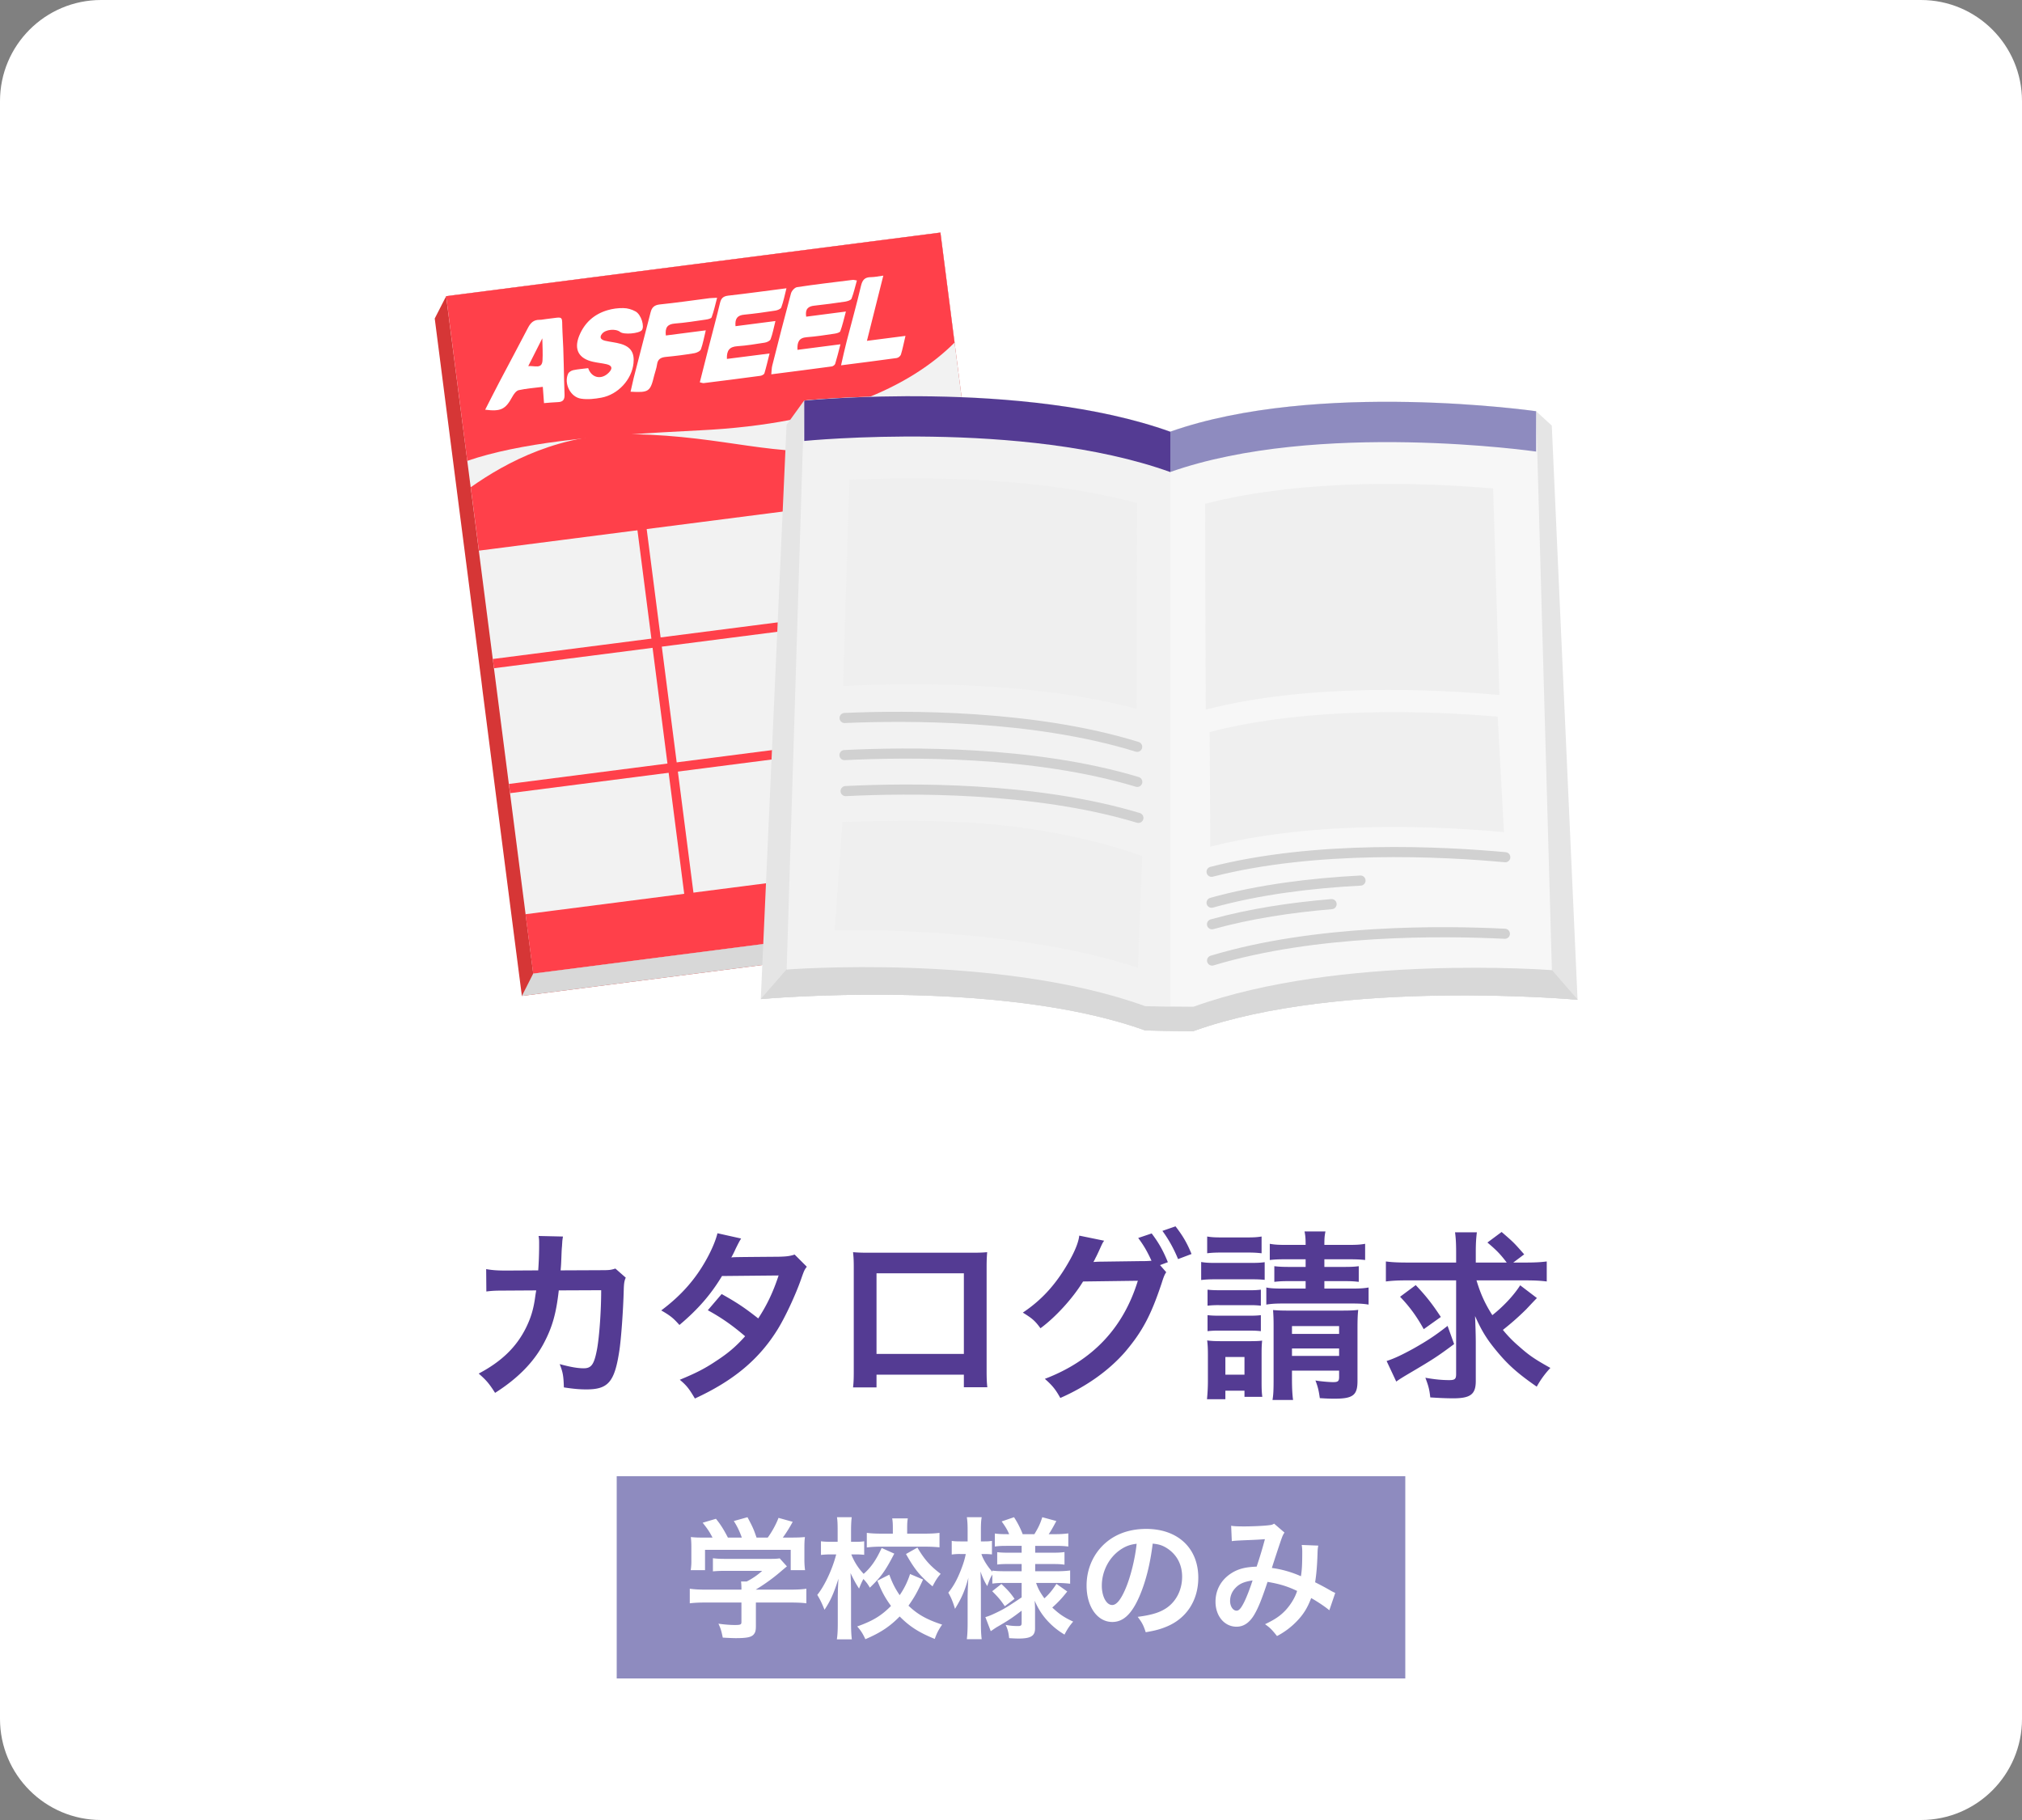
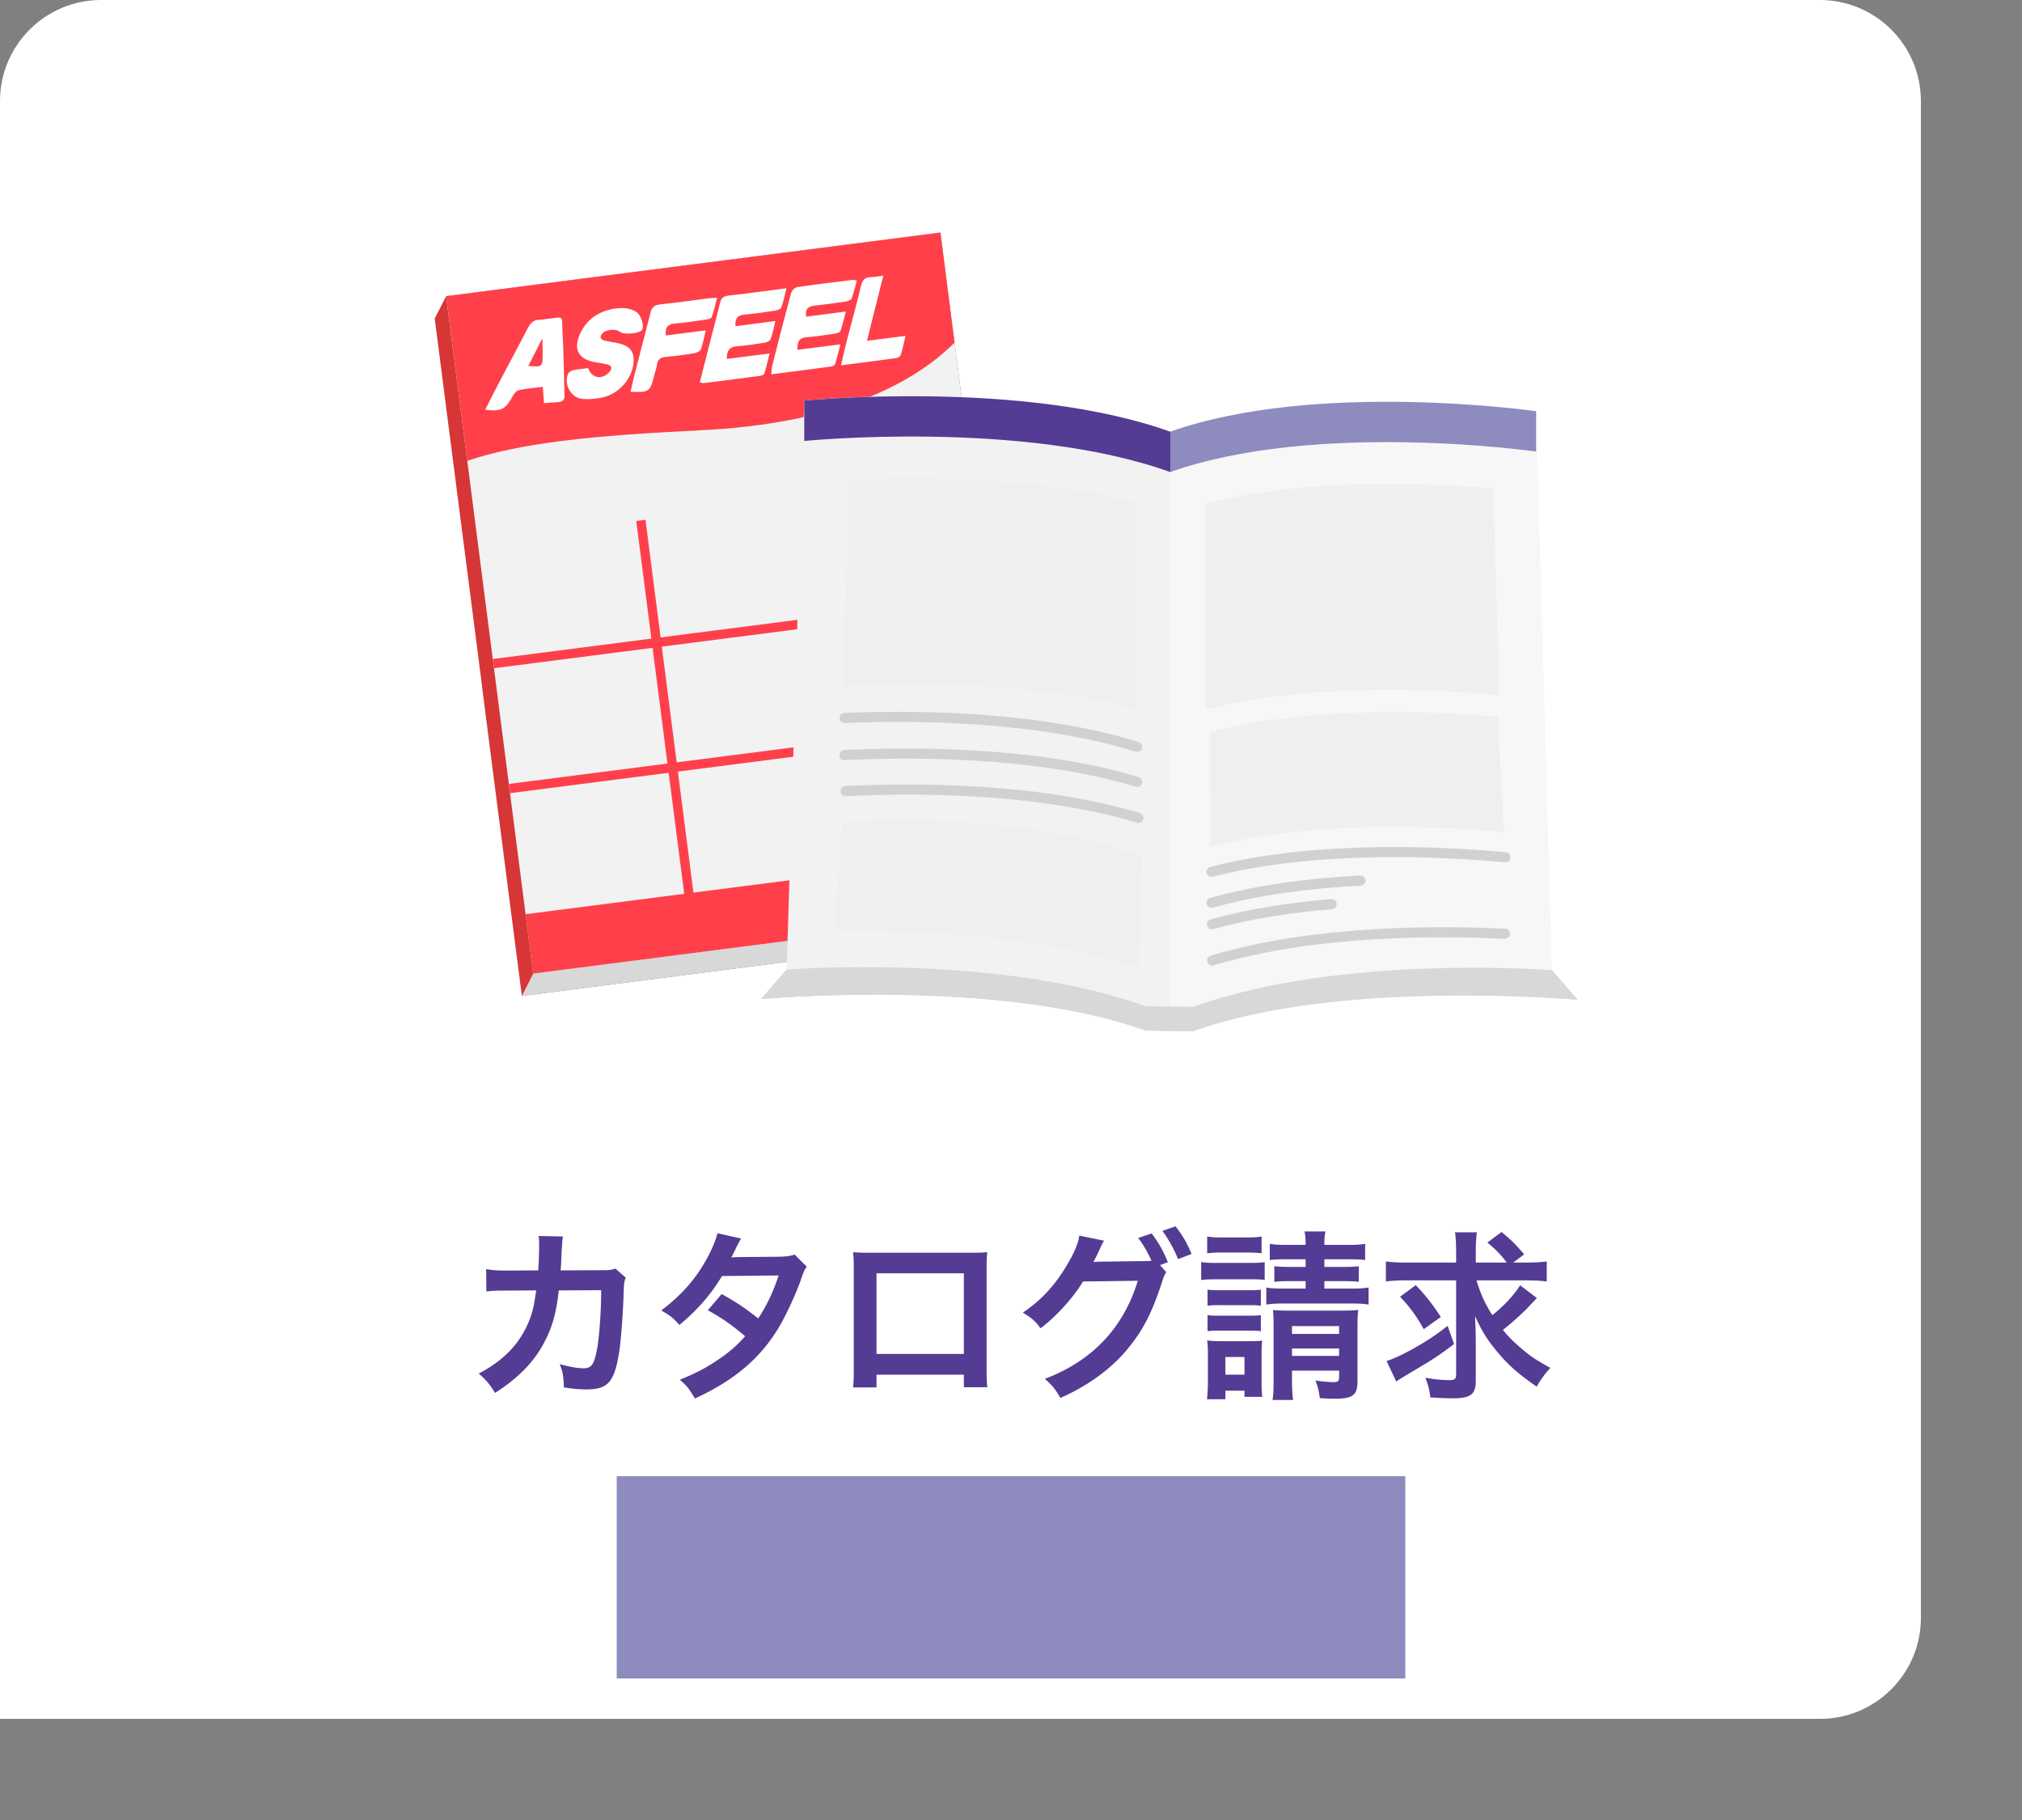
<svg xmlns="http://www.w3.org/2000/svg" width="200" height="180" fill="none">
  <rect width="100%" height="100%" fill="#808080" stroke="none" />
-   <path d="M190 0H10C4.477 0 0 4.477 0 10v160c0 5.523 4.477 10 10 10h180c5.523 0 10-4.477 10-10V10c0-5.523-4.477-10-10-10Z" fill="#fff" />
+   <path d="M190 0H10C4.477 0 0 4.477 0 10v160h180c5.523 0 10-4.477 10-10V10c0-5.523-4.477-10-10-10Z" fill="#fff" />
  <g clip-path="url(#a)">
    <path d="m101.64 90-.76-5.87-1.54-11.97-.11-.91-1.48-11.45-.11-.91-3.22-25-.07-.52L93.02 23l-48.89 6.29L43 31.5l2.43 18.9.81 6.26 1.38 10.73.11.91 1.47 11.45.12.91 1.54 11.96.76 5.88 48.89-6.29 1.13-2.21Z" fill="#D63636" />
    <path d="m93.02 23-48.896 6.29 8.62 67.007 48.896-6.29L93.02 23Z" fill="#F2F2F2" />
    <path d="m44.13 29.29 2.09 16.29c2.55-.88 5.69-1.5 9.26-1.96 4.07-.52 8.71-.81 13.74-1.06 13.25-.64 20.94-4.42 25.2-8.68l-.07-.52L93.02 23l-48.89 6.29Z" fill="#FF404A" />
    <path d="m71.88 35.5 4.24-.54c-.19.74-.33 1.36-.51 1.96-.04.12-.26.23-.41.25-1.87.25-3.73.49-5.6.72-.09.01-.19-.04-.38-.08l.94-3.71c.35-1.38.73-2.76 1.06-4.15.11-.45.31-.65.8-.71 1.87-.21 3.73-.47 5.77-.73-.18.72-.3 1.32-.51 1.89-.06.16-.38.29-.6.32-1.02.16-2.04.3-3.06.4-.66.06-.94.36-.87 1.14l3.95-.51c-.18.72-.28 1.28-.48 1.8-.06.17-.38.31-.59.34-.89.14-1.79.29-2.69.35-.76.05-1.08.39-1.04 1.27l-.02-.01Zm12.88-7.77c-.18.63-.31 1.23-.53 1.8-.06.16-.4.26-.62.3-1.02.15-2.04.29-3.06.4-.6.06-.93.32-.81 1.09l3.93-.51c-.21.78-.34 1.37-.55 1.94-.05.14-.37.22-.57.25-.92.14-1.84.28-2.76.35-.77.06-.95.49-.91 1.25l4.25-.55c-.19.74-.34 1.34-.52 1.93-.03.11-.21.24-.33.26-1.96.27-3.92.51-5.99.78.04-.36.03-.63.1-.88.6-2.38 1.21-4.76 1.85-7.13.07-.25.37-.58.6-.61 1.84-.28 3.68-.49 5.52-.72.09-.01.19.03.4.06v-.01Zm-26.59 8.66c.33 1 1.32 1.21 2.05.46.4-.41.33-.7-.23-.83-.44-.1-.89-.14-1.33-.24-1.41-.31-1.92-1.21-1.37-2.57.52-1.28 1.47-2.14 2.8-2.53.5-.15 1.04-.22 1.56-.21.41 0 .85.13 1.21.33.57.31.92 1.51.62 1.86-.28.33-1.79.46-2.14.17-.44-.35-1.44-.26-1.79.18-.32.4-.06.6.3.69.51.12 1.04.16 1.55.31 1 .29 1.37.89 1.26 1.92-.17 1.61-1.52 3.09-3.18 3.4-.65.12-1.35.2-2 .1-1.06-.15-1.72-1.5-1.29-2.46.07-.17.32-.32.51-.36.46-.1.94-.13 1.47-.2v-.02Zm-4.36 3.49-.12-1.62c-.86.11-1.64.16-2.39.33-.25.06-.49.4-.63.66-.67 1.23-1.13 1.47-2.68 1.27.48-.93.93-1.84 1.4-2.73.94-1.8 1.91-3.58 2.84-5.38.26-.5.57-.79 1.15-.78.22 0 .45-.06.67-.08 1.87-.21 1.48-.44 1.59 1.37.13 2.02.12 4.06.2 6.08.02.52-.14.75-.65.77-.47.02-.93.06-1.4.1l.02.01Zm-.17-6.42-1.39 2.75c.6-.07 1.36.33 1.41-.56.04-.67 0-1.34-.02-2.19Zm17.29-4.01c-.19.71-.32 1.33-.54 1.93-.05.13-.38.2-.59.23-1.02.15-2.04.31-3.06.39-.72.06-.97.39-.88 1.18l3.95-.51c-.18.74-.28 1.32-.48 1.87-.07.19-.41.35-.64.39-.94.16-1.89.28-2.84.37-.49.05-.79.22-.86.74-.05.37-.19.73-.28 1.09-.39 1.61-.52 1.71-2.34 1.61.11-.46.2-.91.31-1.36.55-2.16 1.12-4.32 1.67-6.48.12-.49.36-.73.91-.79 1.65-.17 3.29-.41 4.93-.62.19-.02.39-.02.74-.04Zm18.63 3.78c-.18.74-.28 1.3-.45 1.84-.05.15-.26.32-.42.34-1.78.25-3.57.47-5.5.72.2-.87.36-1.63.56-2.39.47-1.82.98-3.63 1.41-5.46.14-.6.38-.87.99-.87.34 0 .69-.08 1.22-.15l-1.62 6.45 3.81-.49v.01Z" fill="#fff" />
    <path d="m100.88 84.127-48.898 6.29.757 5.881 48.897-6.29-.756-5.881Zm-1.645-12.884-48.897 6.29.117.912 48.897-6.29-.117-.912Zm-1.594-12.356-48.897 6.29.117.912 48.897-6.29-.117-.912Z" fill="#FF404A" />
    <path d="m69.15 92.634-5.304-41.23-.913.117 5.304 41.23.912-.117Zm16.553-2.542L83.58 73.588l-.912.117 2.123 16.504.912-.117Z" fill="#FF404A" />
-     <path d="M84.28 44.45c-7.78.86-12.35-1.32-21.65-1.51-7.17-.15-12.55 2.77-16.07 5.25l.81 6.27 48.89-6.29-.84-6.55c-2.76 1.25-6.19 2.28-11.13 2.82l-.01.01Z" fill="#FF404A" />
    <path d="m93.052 39.333-10.355 1.332 1.051 8.173 10.355-1.332-1.051-8.173Z" fill="#fff" />
    <path d="m92.915 41.664-9.502 1.222.715 5.554 9.501-1.222-.714-5.554Z" fill="#002C85" />
    <path d="m52.74 96.29-1.12 2.21 48.89-6.29 1.13-2.21-48.9 6.29Z" fill="#D8D8D8" />
-     <path d="m153.5 42.1-1.56-1.43s-21.63-3.11-36.19 2.02c-14.54-5.22-36.21-3.08-36.21-3.08l-1.74 2.41-2.55 56.79s23.47-2.15 38.01 3.1c0 0 2.39.07 4.77.07 14.54-5.25 38.01-3.1 38.01-3.1l-2.55-56.79.01.01Z" fill="#E5E5E5" />
    <path d="M113.27 101.91s2.39.07 4.77.07c14.54-5.25 38.01-3.1 38.01-3.1l-2.55-2.93s-23.18-2.13-37.74 3.01c-14.54-5.22-37.95-3.08-37.95-3.08l-2.55 2.93s23.47-2.15 38.01 3.1Z" fill="#D8D8D8" />
    <path d="M113.27 101.91s2.39.07 4.77.07c14.54-5.25 38.01-3.1 38.01-3.1l-2.55-2.93s-23.18-2.13-37.74 3.01c-14.54-5.22-37.95-3.08-37.95-3.08l-2.55 2.93s23.47-2.15 38.01 3.1Z" fill="#D8D8D8" />
    <path d="m79.55 39.62-1.74 56.27s20.92-1.64 35.46 3.62c0 0 1.07.03 2.49.05V42.69c-14.54-5.22-36.21-3.08-36.21-3.08v.01Z" fill="#F2F2F2" />
    <path d="M151.94 40.67s-21.63-3.11-36.18 2.02v56.86c.7.01 1.49.02 2.28.02 14.54-5.25 35.46-3.62 35.46-3.62l-1.56-55.28Z" fill="#F7F7F7" />
    <path d="M79.55 39.62v3.99s21.66-2.15 36.21 3.08V42.7c-14.54-5.22-36.21-3.08-36.21-3.08Z" fill="#543B93" />
    <path d="M115.76 42.69v3.99c14.56-5.13 36.18-2.02 36.18-2.02v-3.99s-21.63-3.11-36.18 2.02Z" fill="#8E8BBF" />
    <path d="m112.42 70.1.06-20.35c-10.05-2.7-22.16-2.6-28.47-2.3l-.62 20.4c6.1-.32 18.65-.52 29.02 2.25h.01Zm6.78-20.27.06 20.35c10.34-2.66 22.88-2.01 29.05-1.44l-.62-20.43c-6.38-.55-18.48-1.08-28.5 1.52h.01Zm.45 22.57.06 11.34c10.34-2.66 22.88-2.01 29.05-1.44l-.62-11.42c-6.38-.55-18.48-1.08-28.5 1.52h.01Zm-6.67 12.25-.43 11.07c-10.12-3.39-23.79-3.84-29.99-3.71l.77-10.73c6.4-.1 17.67-.79 29.65 3.37Z" fill="#EFEFEF" style="mix-blend-mode:multiply" />
    <path d="M119.84 86.22c10.34-2.66 22.88-2.01 29.05-1.44m-29.05 4.5c4.71-1.31 9.9-1.94 14.73-2.19m-14.69 4.32c3.78-1.05 7.86-1.66 11.83-1.99M119.89 95c10.22-3.09 22.77-2.96 28.96-2.65m-36.37-18.49c-10.19-3.16-22.75-3.12-28.94-2.85m28.95 6.32c-10.22-3.09-22.77-2.96-28.96-2.65m29.07 6.21c-10.22-3.09-22.77-2.96-28.96-2.65" stroke="#D1D1D1" stroke-linecap="round" stroke-linejoin="round" />
  </g>
  <path d="M60.868 125.462c-.45.144-.612.162-1.422.162l-3.996.018c.054-.576.054-.738.072-1.134.036-.936.036-.936.072-1.314 0-.126.018-.234.018-.342.018-.252.036-.324.072-.558l-2.412-.054c.054.324.054.468.054.702v.45a35.5 35.5 0 0 1-.09 2.25l-3.15.018c-.9 0-1.386-.036-1.998-.144l.018 2.214c.594-.072.846-.09 1.944-.09l2.988-.018c-.018.126-.054.306-.09.558-.162 1.26-.432 2.142-.918 3.132-.954 1.926-2.43 3.348-4.68 4.536.756.666 1.008.954 1.62 1.908 2.268-1.44 3.87-3.078 4.86-4.986.81-1.548 1.188-2.898 1.44-5.148l4.194-.018c0 2.07-.18 4.518-.396 5.76-.288 1.566-.558 1.962-1.332 1.962-.594 0-1.314-.126-2.376-.414.324.828.378 1.17.414 2.304.936.144 1.548.198 2.232.198 2.16 0 2.79-.738 3.258-3.852.18-1.188.378-3.96.432-5.994.018-.63.054-.882.198-1.206l-1.026-.9Zm17.73-1.386c-.468.162-.846.198-1.584.216-4.392.036-4.392.036-4.68.072.09-.162.216-.378.432-.864.342-.684.342-.684.54-1.008l-2.34-.522c-.162.666-.522 1.548-1.044 2.502-1.098 2.016-2.538 3.654-4.518 5.13.936.54 1.206.774 1.8 1.44 1.818-1.53 3.096-2.988 4.212-4.842l5.598-.054c-.558 1.692-1.17 2.952-2.016 4.248-1.35-1.062-2.106-1.566-3.618-2.412l-1.368 1.602c1.35.738 2.43 1.494 3.69 2.574-.918 1.026-1.674 1.674-2.952 2.502-1.08.72-1.98 1.17-3.51 1.8.684.576.918.882 1.494 1.854 3.834-1.764 6.372-3.888 8.208-6.876.738-1.206 1.728-3.312 2.304-4.95.288-.828.324-.9.558-1.206l-1.206-1.206Zm16.74 11.88v1.242h2.322c-.054-.414-.072-.9-.072-1.566v-10.296c0-.666.018-1.026.054-1.494-.414.036-.738.054-1.512.054H85.906c-.72 0-1.098-.018-1.53-.054.054.486.072.828.072 1.512v10.314c0 .684-.018 1.116-.072 1.548h2.322v-1.26h8.64Zm0-2.052h-8.64v-7.974h8.64v7.974Zm19.404-8.784.774-.288c-.486-1.188-.9-1.908-1.602-2.844l-1.332.45c.576.774.9 1.35 1.314 2.25a8.7 8.7 0 0 1-.936.036l-3.942.054c-.36 0-.648.018-.864.036l.144-.27c.036-.072.036-.09.126-.252.18-.36.342-.72.486-1.044.162-.342.18-.378.306-.54l-2.466-.504c-.054.576-.378 1.422-.918 2.394-1.278 2.304-2.718 3.924-4.662 5.22.936.576 1.206.81 1.746 1.548 1.494-1.098 3.204-2.97 4.212-4.626l5.418-.072c-1.44 4.68-4.482 7.902-9.198 9.702.738.648 1.062 1.044 1.53 1.89 2.592-1.134 4.806-2.718 6.408-4.554 1.692-1.998 2.556-3.6 3.618-6.804.198-.63.288-.846.45-1.08l-.612-.702Zm3.114-1.098c-.432-1.062-.846-1.782-1.584-2.736l-1.296.45c.594.81 1.116 1.728 1.548 2.79l1.332-.504Zm11.286.522v.756h-1.566c-.72 0-1.062-.018-1.53-.072v1.548c.486-.054.81-.072 1.512-.072h1.584v.738h-2.07c-.936 0-1.404-.018-1.818-.108v1.692c.558-.09.954-.108 1.818-.108h6.516c.828 0 1.242.018 1.782.108v-1.692c-.522.09-.918.108-1.782.108h-2.592v-.738h1.872c.756 0 1.044.018 1.53.072v-1.548c-.432.054-.738.072-1.494.072h-1.908v-.756h2.286c.846 0 1.278.018 1.746.072v-1.602c-.522.09-.846.108-1.746.108h-2.286c0-.648.018-.882.108-1.332h-2.07c.09.45.108.72.108 1.332h-1.836c-.864 0-1.188-.018-1.71-.108v1.602c.486-.054.81-.072 1.71-.072h1.836Zm-1.35 11.016h4.662v.612c0 .432-.108.522-.594.522-.396 0-1.224-.072-1.746-.162.234.612.324.972.432 1.746.594.036.9.054 1.458.054 1.818 0 2.268-.342 2.268-1.746v-5.184c0-.864.018-1.386.072-1.854-.414.054-.792.072-1.62.072h-5.364c-.666 0-.972-.018-1.44-.054.036.504.054.864.054 1.53v5.31c0 1.044-.018 1.512-.108 2.052h2.034c-.072-.522-.108-1.188-.108-2.052v-.846Zm0-1.458v-.738h4.662v.738h-4.662Zm0-2.178v-.774h4.662v.774h-4.662Zm-8.388-7.974c.45-.054.828-.072 1.458-.072h2.466c.648 0 .972.018 1.458.072v-1.656c-.468.072-.756.09-1.458.09h-2.466c-.72 0-1.008-.018-1.458-.09v1.656Zm-.594 2.646c.432-.054.81-.072 1.44-.072h3.474c.72 0 .972.018 1.368.054v-1.746c-.396.054-.702.072-1.44.072h-3.402c-.666 0-1.008-.018-1.44-.09v1.782Zm.63 2.538a9.116 9.116 0 0 1 1.134-.054h3.042c.522 0 .756.018 1.098.054v-1.584a7.921 7.921 0 0 1-1.098.054h-3.042c-.558 0-.792-.018-1.134-.054v1.584Zm0 2.52a8.99 8.99 0 0 1 1.116-.054h3.024c.558 0 .81.018 1.134.054v-1.584c-.306.036-.54.054-1.116.054h-3.024c-.54 0-.81-.018-1.134-.054v1.584Zm1.764 6.732v-.846h1.89v.612h1.764c-.054-.414-.072-.72-.072-1.422v-2.826c0-.684.018-.954.054-1.314-.27.036-.576.054-1.224.054h-2.808c-.648 0-.99-.018-1.404-.072.054.45.072.81.072 1.422v2.628c0 .594-.036 1.206-.09 1.764h1.818Zm0-4.176h1.89v1.746h-1.89v-1.746Zm29.718-7.578c.918 0 1.512.036 2.07.108v-1.98c-.558.072-1.152.108-2.07.108h-1.242l1.08-.81c-1.026-1.17-1.026-1.17-2.232-2.214l-1.404 1.044c.918.774 1.296 1.17 1.908 1.98h-3.06v-1.008c0-.882.036-1.422.108-1.98h-2.16c.072.522.108 1.062.108 1.962v1.026h-4.878c-.936 0-1.53-.036-2.07-.108v1.98c.558-.072 1.17-.108 1.962-.108h4.986v9.27c0 .486-.126.594-.684.594-.72 0-1.458-.072-2.358-.234.306.81.396 1.134.486 1.944.81.054 1.566.09 2.268.09 1.71 0 2.232-.396 2.232-1.71v-3.798c0-.774-.036-1.8-.072-2.628.702 1.566 1.224 2.394 2.358 3.726 1.008 1.188 1.998 2.052 3.744 3.258a9.05 9.05 0 0 1 1.35-1.854c-1.548-.864-2.106-1.242-3.096-2.124a12.396 12.396 0 0 1-1.602-1.638 26.421 26.421 0 0 0 2.304-2.034c.882-.936.882-.936 1.062-1.116l-1.656-1.26c-.63.99-1.656 2.088-2.754 2.952-.738-1.152-1.17-2.124-1.566-3.438h4.878Zm-12.438 1.62c.918.954 1.638 1.926 2.34 3.204l1.692-1.206c-.828-1.26-1.44-2.052-2.484-3.15l-1.548 1.152Zm4.698 2.88c-1.242.972-2.016 1.476-3.384 2.25-1.152.63-1.872.972-2.646 1.224l.954 2.034c.324-.234.558-.378 1.008-.648 2.628-1.548 2.97-1.764 4.716-3.06l-.648-1.8Z" fill="#543B93" />
  <path fill="#8E8BBF" d="M61 146h78v20H61z" />
-   <path d="M73.337 158.491v1.924c0 .26-.091.299-.663.299-.403 0-.988-.039-1.612-.13.221.468.286.689.429 1.378.676.039 1.105.052 1.274.052 1.17 0 1.612-.104 1.833-.429.13-.182.169-.364.169-.819v-2.275h3.38c.676 0 1.235.026 1.612.078v-1.443c-.39.065-.962.091-1.599.091h-3.393v-.013a18.2 18.2 0 0 0 2.6-1.898c.247-.208.247-.208.468-.39l-.715-.793c-.234.039-.481.052-.988.052h-4.303c-.559 0-.923-.013-1.313-.065v1.3c.416-.039.767-.052 1.3-.052h3.575a6.884 6.884 0 0 1-1.534 1.053h-.559c.026.221.039.455.039.715v.091h-3.536c-.611 0-1.131-.026-1.573-.091v1.443c.403-.052.91-.078 1.586-.078h3.523Zm-3.471-6.422c-.871 0-.949 0-1.534-.052.039.338.052.611.052 1.079v1.196a5.7 5.7 0 0 1-.065 1.001h1.417v-2.015h8.476v2.015h1.417a7.88 7.88 0 0 1-.065-.988v-1.209c0-.494.013-.754.052-1.079-.468.039-.715.052-1.599.052h-.585a13.62 13.62 0 0 0 .975-1.56l-1.404-.39c-.221.611-.676 1.43-1.066 1.95h-1.105c-.286-.832-.364-1.014-.897-2.015l-1.352.377c.364.572.572 1.027.793 1.638h-1.378c-.429-.832-.728-1.3-1.183-1.859l-1.313.39c.507.637.676.897.975 1.469h-.611Zm20.15 3.601a7.827 7.827 0 0 1-1.027 2.093c-.468-.689-.715-1.183-1.027-2.028l-1.183.598c.455 1.118.767 1.69 1.352 2.496-.962.975-1.807 1.482-3.341 2.028.364.416.546.702.806 1.261 1.495-.637 2.431-1.261 3.393-2.249.962.975 1.872 1.573 3.471 2.223.208-.598.403-.949.728-1.417-1.547-.507-2.431-1.014-3.328-1.872.624-.897.858-1.313 1.443-2.587l-1.287-.546Zm-2.808-2.574c-.546 1.196-1.066 1.937-1.781 2.561a5.846 5.846 0 0 1-1.222-1.924h.52c.273 0 .481.013.754.039v-1.339c-.26.039-.429.052-.78.052h-.52v-1.079c0-.624.026-1.027.065-1.352h-1.456c.052.364.065.663.065 1.352v1.079h-.65c-.429 0-.715-.013-1.001-.052v1.352a7.644 7.644 0 0 1 1.001-.052h.507c-.377 1.469-1.144 3.107-1.872 4.004.273.442.468.845.715 1.469.585-.871.923-1.625 1.378-3.068-.039.702-.052 1.066-.052 1.066l-.013.663v2.665c0 .689-.026 1.196-.091 1.599h1.482c-.052-.416-.078-.91-.078-1.599v-3.146c0-.143-.013-.806-.013-.858-.026-.715-.026-.715-.039-.949.364.754.533 1.053.845 1.534.156-.403.273-.663.429-.949.286.312.429.494.637.858 1.118-1.079 1.521-1.638 2.418-3.367l-1.248-.559Zm1.105-1.417h-1.131c-.611 0-1.053-.026-1.443-.078v1.443a11.55 11.55 0 0 1 1.456-.078h4.29c.572 0 1.014.026 1.443.065v-1.43c-.377.052-.845.078-1.43.078H89.73v-.559c0-.416.013-.689.065-.949h-1.547c.052.273.065.559.065.975v.533Zm1.3 2.015c.871 1.547 1.391 2.171 2.626 3.198.312-.598.494-.884.806-1.235-1.04-.78-1.625-1.443-2.301-2.6l-1.131.637Zm11.44 2.86v1.43c-1.482.988-1.69 1.118-2.522 1.521-.468.221-.702.325-1.066.429l.533 1.391c.195-.13.455-.312.559-.377 1.222-.702 1.573-.949 2.496-1.651v1.222c0 .234-.078.299-.351.299-.442 0-.767-.026-1.235-.117.208.416.286.741.351 1.313.377.026.741.039.936.039 1.209 0 1.625-.26 1.625-1.001v-1.807c0-.247 0-.351-.039-.936.377.858.78 1.482 1.391 2.119.442.455.884.819 1.56 1.235.273-.533.481-.845.858-1.287-.884-.403-1.391-.754-2.067-1.391.598-.533.936-.897 1.482-1.586l-1.066-.754c-.416.637-.754 1.04-1.196 1.43-.429-.598-.611-.923-.819-1.521h2.015c.468 0 .923.026 1.352.078v-1.313c-.39.052-.819.078-1.352.078h-2.106v-.715h1.599c.676 0 .923.013 1.3.065v-1.248c-.377.052-.65.065-1.3.065h-1.599v-.676h1.989c.572 0 .897.013 1.287.065v-1.3a9.17 9.17 0 0 1-1.3.078h-.637c.208-.299.416-.663.754-1.3l-1.391-.377c-.208.65-.364.988-.78 1.677h-1.157a8.912 8.912 0 0 0-.858-1.677l-1.222.416c.364.507.572.845.741 1.261h-.182c-.533 0-.858-.013-1.235-.065v1.287c.377-.052.637-.065 1.235-.065h1.417v.676h-1.222c-.611 0-.819-.013-1.196-.052v1.222c.39-.039.546-.052 1.222-.052h1.196v.715H99.48c-.585 0-.962-.013-1.326-.065v.117c-.481-.52-.923-1.235-1.079-1.755h.286c.299 0 .507.013.754.039v-1.339c-.234.039-.39.052-.741.052h-.351v-1.04c0-.624.013-.988.078-1.352h-1.469c.052.325.078.676.078 1.352v1.04h-.702c-.416 0-.65-.013-.871-.052v1.352a5.18 5.18 0 0 1 .871-.052h.52c-.117.546-.208.871-.494 1.612-.377.949-.728 1.586-1.235 2.21.286.494.455.91.663 1.599.676-1.105.975-1.794 1.326-3.081-.026.221-.052.832-.078 1.807v2.691c0 .65-.026 1.17-.078 1.586h1.469c-.052-.403-.078-.91-.078-1.586v-3.302c0-.377-.013-1.014-.039-1.807.208.611.364.936.663 1.443.273-.728.286-.767.507-1.144v.897a8.068 8.068 0 0 1 1.196-.065h1.703Zm-2.912.819c.624.624.819.858 1.248 1.482l.962-.728c-.416-.598-.663-.871-1.3-1.469l-.91.715Zm15.873-4.706c.572.052.91.156 1.313.39 1.04.624 1.599 1.638 1.599 2.886 0 1.391-.676 2.626-1.807 3.25-.611.351-1.391.559-2.587.715.416.546.572.832.793 1.521.91-.156 1.417-.286 2.041-.546 1.989-.806 3.159-2.6 3.159-4.849 0-2.925-2.028-4.823-5.148-4.823-1.846 0-3.38.624-4.472 1.82-.923 1.014-1.43 2.353-1.43 3.783 0 2.093 1.066 3.601 2.548 3.601 1.066 0 1.898-.767 2.639-2.444.65-1.469 1.105-3.263 1.352-5.304Zm-1.586.013c-.156 1.469-.585 3.224-1.079 4.394-.468 1.118-.91 1.664-1.339 1.664-.572 0-1.027-.845-1.027-1.911 0-1.391.676-2.73 1.768-3.51.533-.377 1.001-.559 1.677-.637Zm9.412-.26c.26-.039.494-.052 1.027-.078 1.274-.052 1.586-.065 2.249-.117a43.78 43.78 0 0 1-.819 2.717c-1.092.039-1.781.208-2.457.624-1.027.637-1.612 1.651-1.612 2.847 0 1.417.884 2.47 2.08 2.47.715 0 1.3-.403 1.781-1.235.377-.65.715-1.482 1.287-3.198 1.235.208 2.002.455 2.925.897-.208.663-.637 1.365-1.157 1.924-.533.559-1.04.897-2.015 1.365.507.364.637.494 1.183 1.17a7.533 7.533 0 0 0 1.963-1.469c.663-.689 1.053-1.326 1.417-2.288.663.377 1.417.884 1.794 1.209l.585-1.716c-.195-.091-.247-.104-.598-.312a28.499 28.499 0 0 0-1.391-.741c.13-.832.195-1.612.234-2.756.013-.494.026-.598.078-.871l-1.638-.065c.039.26.052.403.052.689 0 1.209-.026 1.742-.13 2.405a10.594 10.594 0 0 0-2.873-.819c.117-.403.91-2.795.975-2.951.091-.247.156-.39.273-.546l-1.027-.884c-.169.104-.26.13-.52.156-.481.065-1.638.117-2.418.117-.689 0-1.014-.013-1.313-.065l.065 1.521Zm2.054 3.887c-.273.845-.585 1.651-.845 2.171-.299.585-.494.819-.741.819-.351 0-.637-.429-.637-.962 0-.455.169-.897.494-1.248.403-.442.858-.65 1.729-.78Z" fill="#fff" />
  <defs>
    <clipPath id="a">
      <path fill="#fff" d="M43 23h113.05v78.98H43z" />
    </clipPath>
  </defs>
</svg>